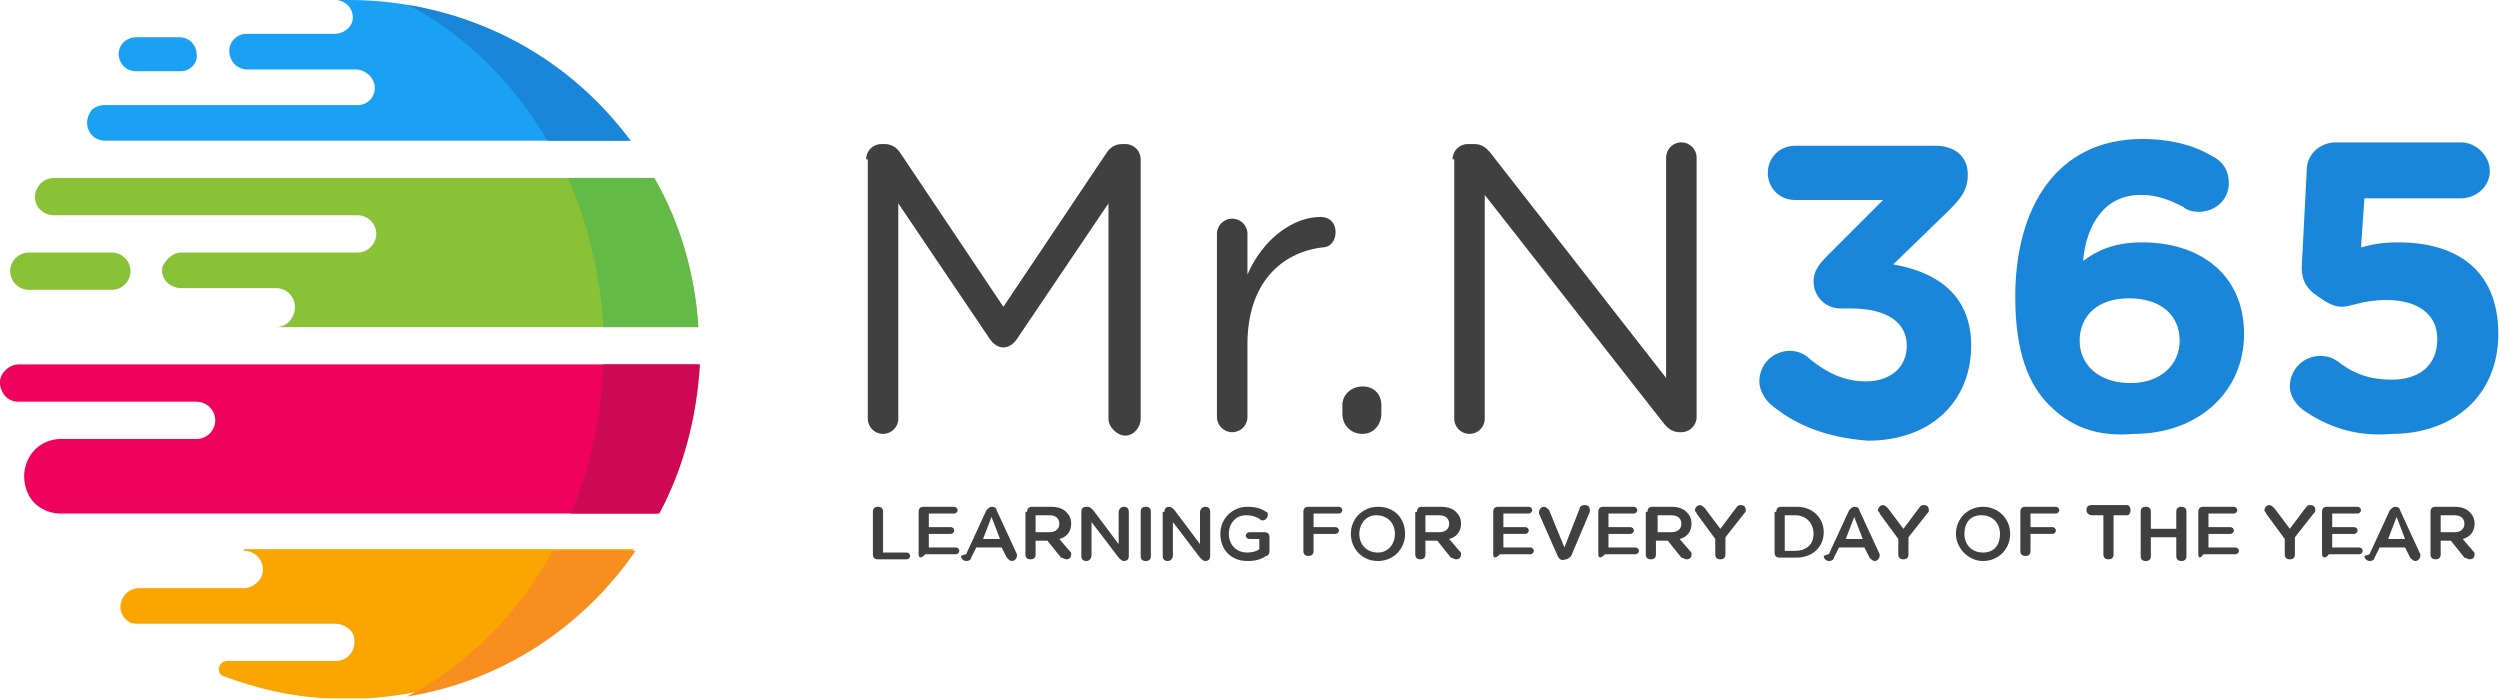
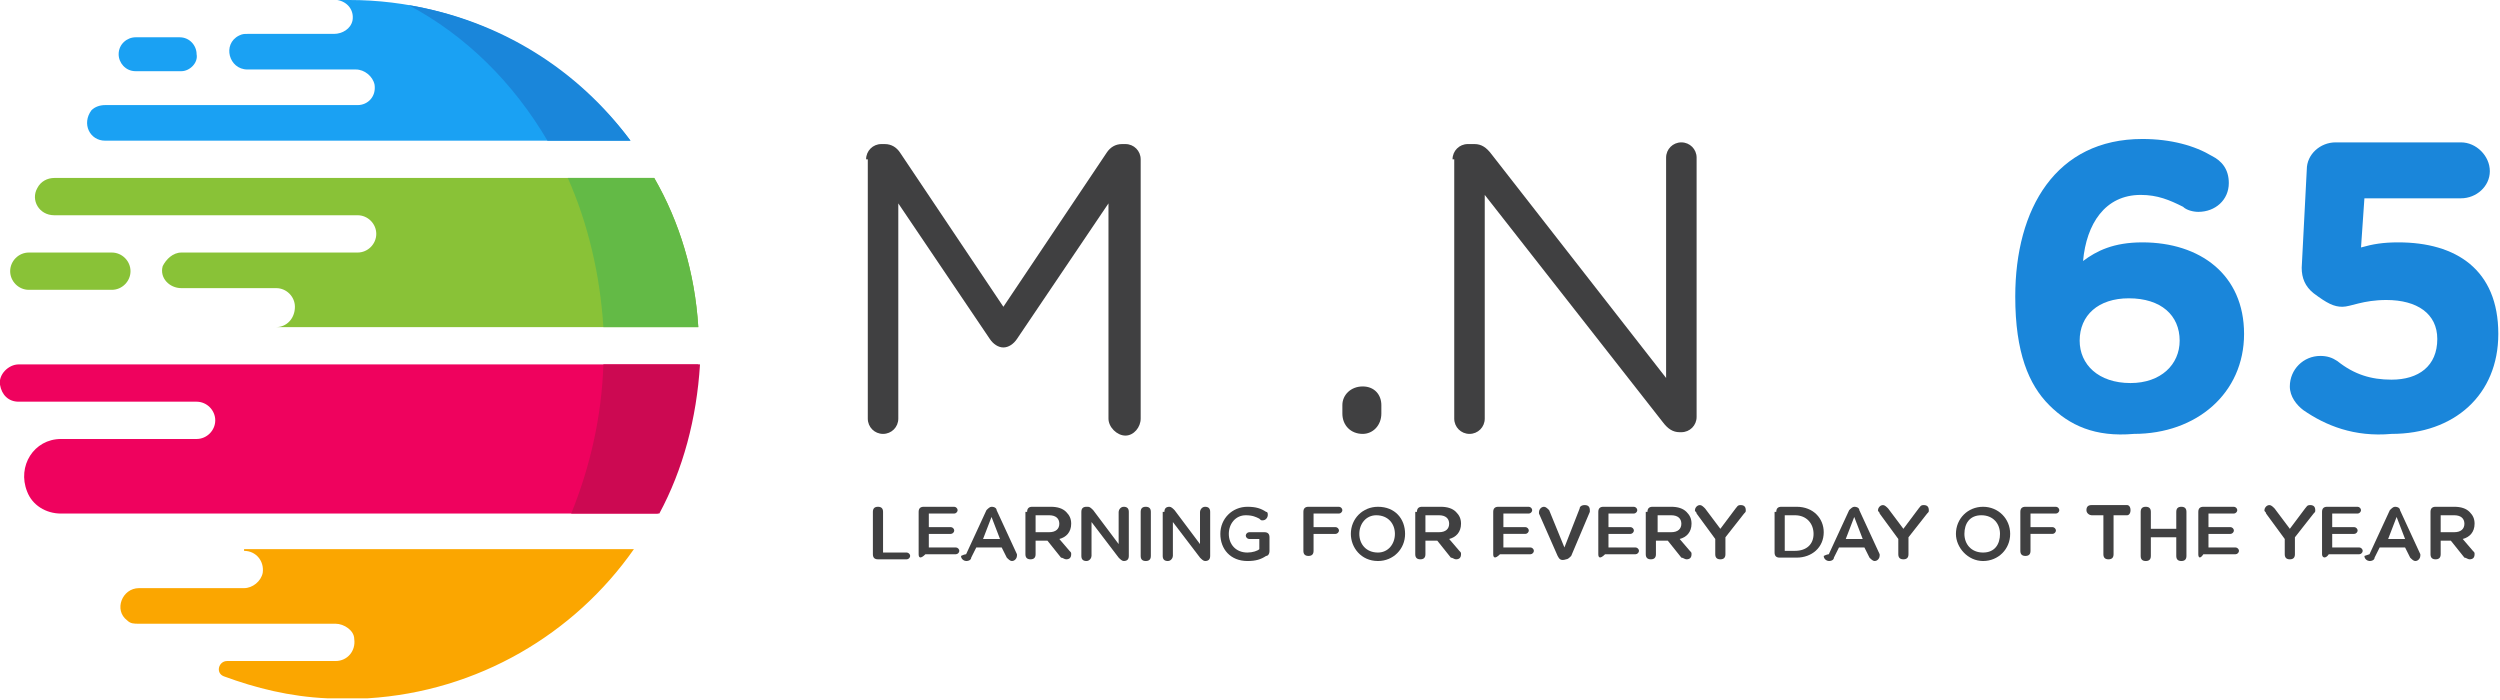
<svg xmlns="http://www.w3.org/2000/svg" version="1.0" x="0px" y="0px" width="147.5px" height="41.3px" viewBox="0 0 147.5 41.3" style="enable-background:new 0 0 147.5 41.3;" xml:space="preserve">
  <style type="text/css">
	.st0{fill:#1AA1F3;}
	.st1{fill:#EF025E;}
	.st2{fill:#FBA600;}
	.st3{fill:#89C237;}
	.st4{fill:#F78E1E;}
	.st5{fill:#CC0952;}
	.st6{fill:#63BA46;}
	.st7{fill:#1A86DA;}
	.st8{fill:#404041;}
</style>
  <defs>
</defs>
  <g>
    <g>
      <path class="st0" d="M20.6,0c-0.2,0-0.5,0-0.7,0c0.6,0.1,1,0.6,0.9,1.2c-0.1,0.5-0.6,0.8-1.1,0.8l-5.1,0c-0.2,0-0.3,0-0.5,0.1    c0,0,0,0,0,0c-1,0.5-0.6,2,0.5,2H21c0.5,0,1,0.4,1.1,0.9c0.1,0.7-0.4,1.2-1,1.2H6.2c-0.3,0-0.6,0.1-0.8,0.3l0,0    C4.8,7.3,5.3,8.3,6.2,8.3h31C33.4,3.3,27.4,0,20.6,0z" />
      <path class="st1" d="M0,22.7C0,22.7,0,22.7,0,22.7c0.1,0.6,0.5,1,1.1,1h10.5c0.6,0,1.1,0.5,1.1,1.1v0c0,0.6-0.5,1.1-1.1,1.1h-8    c-1.6,0-2.6,1.6-2,3.1c0,0,0,0,0,0c0.3,0.8,1.1,1.3,2,1.3h35.2c1.4-2.6,2.2-5.6,2.4-8.8H1.1C0.5,21.5-0.1,22.1,0,22.7z" />
      <path class="st2" d="M14.4,32.5c0.7,0,1.2,0.6,1.1,1.3c-0.1,0.5-0.6,0.9-1.1,0.9H8.2c-1,0-1.5,1.3-0.7,1.9c0,0,0,0,0,0    c0.2,0.2,0.4,0.2,0.7,0.2h11.6c0.5,0,1.1,0.4,1.1,0.9c0.1,0.7-0.4,1.3-1.1,1.3h-6.4c-0.5,0-0.7,0.7-0.2,0.9    c1.9,0.7,3.9,1.2,6.1,1.3h2.4c6.5-0.4,12.2-3.8,15.7-8.8H14.4z" />
      <path class="st3" d="M16.3,19.3h24.9c-0.2-3.2-1.1-6.2-2.6-8.8H3.2c-0.4,0-0.8,0.2-1,0.6c0,0,0,0,0,0c-0.4,0.7,0.1,1.6,1,1.6h17.9    c0.6,0,1.1,0.5,1.1,1.1v0c0,0.6-0.5,1.1-1.1,1.1H10.7c-0.5,0-0.9,0.4-1.1,0.8c0,0,0,0,0,0c-0.2,0.7,0.4,1.3,1.1,1.3h5.6    c0.6,0,1.1,0.5,1.1,1.1v0C17.4,18.8,16.9,19.3,16.3,19.3z" />
      <path class="st0" d="M10.7,4.2H8c-0.6,0-1-0.5-1-1v0c0-0.6,0.5-1,1-1h2.6c0.6,0,1,0.5,1,1v0C11.7,3.7,11.2,4.2,10.7,4.2z" />
      <path class="st3" d="M6.6,17.1H1.7c-0.6,0-1.1-0.5-1.1-1.1v0c0-0.6,0.5-1.1,1.1-1.1h4.9c0.6,0,1.1,0.5,1.1,1.1v0    C7.7,16.6,7.2,17.1,6.6,17.1z" />
-       <path class="st4" d="M32.6,32.5c-2,3.7-5,6.7-8.6,8.6c5.6-0.9,10.4-4.1,13.5-8.6H32.6z" />
      <path class="st5" d="M35.6,21.5c-0.1,3.1-0.8,6.1-1.9,8.8h5.2c1.4-2.6,2.2-5.6,2.4-8.8H35.6z" />
      <path class="st6" d="M35.6,19.3h5.6c-0.2-3.2-1.1-6.2-2.6-8.8h-5.1C34.7,13.2,35.4,16.2,35.6,19.3z" />
      <path class="st7" d="M32.3,8.3h4.9c-3.1-4.2-7.7-7.1-13.1-8C27.5,2.1,30.3,4.9,32.3,8.3z" />
    </g>
    <g>
      <g>
        <path class="st8" d="M51.1,9.4c0-0.5,0.4-0.9,0.9-0.9h0.2c0.4,0,0.7,0.2,0.9,0.5l6.1,9.1l6.1-9.1c0.2-0.3,0.5-0.5,0.9-0.5h0.2     c0.5,0,0.9,0.4,0.9,0.9v15.3c0,0.5-0.4,1-0.9,1c-0.5,0-1-0.5-1-1V12l-5.4,8c-0.2,0.3-0.5,0.5-0.8,0.5c-0.3,0-0.6-0.2-0.8-0.5     l-5.4-8v12.7c0,0.5-0.4,0.9-0.9,0.9c-0.5,0-0.9-0.4-0.9-0.9V9.4z" />
-         <path class="st8" d="M71.8,13.8c0-0.5,0.4-0.9,0.9-0.9c0.5,0,0.9,0.4,0.9,0.9v2.4c0.9-2.1,2.7-3.4,4.3-3.4c0.6,0,0.9,0.4,0.9,0.9     c0,0.5-0.3,0.9-0.8,0.9c-2.4,0.3-4.4,2.1-4.4,5.7v4.3c0,0.5-0.4,0.9-0.9,0.9c-0.5,0-0.9-0.4-0.9-0.9V13.8z" />
        <path class="st8" d="M80.4,22.8c0.7,0,1.1,0.5,1.1,1.1v0.5c0,0.7-0.5,1.2-1.1,1.2c-0.7,0-1.2-0.5-1.2-1.2v-0.5     C79.2,23.3,79.7,22.8,80.4,22.8z" />
        <path class="st8" d="M85.7,9.4c0-0.5,0.4-0.9,0.9-0.9H87c0.4,0,0.7,0.2,1,0.6l10.3,13.2V9.3c0-0.5,0.4-0.9,0.9-0.9     c0.5,0,0.9,0.4,0.9,0.9v15.3c0,0.5-0.4,0.9-0.9,0.9h-0.1c-0.4,0-0.7-0.2-1-0.6L87.6,11.5v13.2c0,0.5-0.4,0.9-0.9,0.9     c-0.5,0-0.9-0.4-0.9-0.9V9.4z" />
-         <path class="st7" d="M104.4,23.8c-0.3-0.3-0.6-0.8-0.6-1.3c0-1,0.8-1.8,1.8-1.8c0.5,0,0.9,0.2,1.2,0.5c1,0.8,2,1.3,3.3,1.3     c1.4,0,2.4-0.8,2.4-2.1v0c0-1.4-1.2-2.2-3.3-2.2h-0.6c-0.9,0-1.6-0.7-1.6-1.6c0-0.5,0.2-0.9,0.8-1.5l3.3-3.3h-5.2     c-0.9,0-1.6-0.7-1.6-1.6c0-0.9,0.7-1.6,1.6-1.6h8.3c1.1,0,1.9,0.6,1.9,1.7c0,0.9-0.4,1.4-1.1,2.1l-3.3,3.2     c2.3,0.4,4.6,1.6,4.6,4.8v0c0,3.2-2.3,5.6-6.1,5.6C107.6,25.8,105.8,25,104.4,23.8z" />
        <path class="st7" d="M120.9,23.9c-1.2-1.2-2-3.1-2-6.4v0c0-5.2,2.4-9.3,7.5-9.3c1.7,0,3.1,0.4,4.1,1c0.6,0.3,1,0.8,1,1.6     c0,1-0.8,1.7-1.8,1.7c-0.3,0-0.7-0.1-0.9-0.3c-0.8-0.4-1.5-0.7-2.5-0.7c-2.1,0-3.2,1.7-3.4,3.9c0.8-0.6,1.8-1.1,3.5-1.1     c3.4,0,6,1.9,6,5.4v0c0,3.5-2.8,5.9-6.5,5.9C123.6,25.8,122.1,25.1,120.9,23.9z M128.6,20.1L128.6,20.1c0-1.5-1.1-2.5-3-2.5     c-1.8,0-2.9,1-2.9,2.5v0c0,1.4,1.1,2.5,3,2.5C127.5,22.6,128.6,21.5,128.6,20.1z" />
        <path class="st7" d="M135.9,24.2c-0.4-0.3-0.8-0.8-0.8-1.4c0-1,0.8-1.8,1.8-1.8c0.4,0,0.7,0.1,1,0.3c1,0.8,2,1.1,3.2,1.1     c1.6,0,2.7-0.8,2.7-2.4v0c0-1.5-1.2-2.3-3-2.3c-1.4,0-2.1,0.4-2.6,0.4c-0.5,0-0.9-0.2-1.7-0.8c-0.5-0.4-0.7-0.9-0.7-1.5l0.3-5.8     c0-0.9,0.8-1.6,1.7-1.6h7.4c0.9,0,1.7,0.8,1.7,1.7c0,0.9-0.8,1.6-1.7,1.6h-5.7l-0.2,2.9c0.7-0.2,1.3-0.3,2.2-0.3     c3.4,0,5.9,1.6,5.9,5.4v0c0,3.6-2.6,5.9-6.3,5.9C138.9,25.8,137.2,25.1,135.9,24.2z" />
      </g>
      <g>
        <g>
          <path class="st8" d="M51.5,30.2c0-0.2,0.1-0.3,0.3-0.3c0.2,0,0.3,0.1,0.3,0.3v2.4h1.4c0.1,0,0.2,0.1,0.2,0.2      c0,0.1-0.1,0.2-0.2,0.2h-1.7c-0.2,0-0.3-0.1-0.3-0.3V30.2z" />
          <path class="st8" d="M54.2,32.7v-2.5c0-0.2,0.1-0.3,0.3-0.3h1.8c0.1,0,0.2,0.1,0.2,0.2c0,0.1-0.1,0.2-0.2,0.2h-1.5v0.8h1.3      c0.1,0,0.2,0.1,0.2,0.2c0,0.1-0.1,0.2-0.2,0.2h-1.3v0.8h1.6c0.1,0,0.2,0.1,0.2,0.2c0,0.1-0.1,0.2-0.2,0.2h-1.8      C54.3,33,54.2,32.9,54.2,32.7z" />
          <path class="st8" d="M57,32.7l1.2-2.6c0.1-0.1,0.2-0.2,0.3-0.2h0c0.2,0,0.3,0.1,0.3,0.2l1.2,2.6c0,0,0,0.1,0,0.1      c0,0.1-0.1,0.3-0.3,0.3c-0.1,0-0.2-0.1-0.3-0.2l-0.3-0.6h-1.5l-0.3,0.6c0,0.1-0.1,0.2-0.3,0.2c-0.1,0-0.3-0.1-0.3-0.3      C56.9,32.7,57,32.7,57,32.7z M59,31.8l-0.5-1.3l-0.5,1.3H59z" />
          <path class="st8" d="M60.6,30.2c0-0.2,0.1-0.3,0.3-0.3H62c0.4,0,0.7,0.1,0.9,0.3c0.2,0.2,0.3,0.4,0.3,0.7v0      c0,0.5-0.3,0.8-0.7,0.9l0.6,0.7c0.1,0.1,0.1,0.1,0.1,0.2c0,0.2-0.1,0.3-0.3,0.3c-0.1,0-0.2-0.1-0.3-0.1l-0.8-1h-0.7v0.8      c0,0.2-0.1,0.3-0.3,0.3c-0.2,0-0.3-0.1-0.3-0.3V30.2z M61.9,31.4c0.4,0,0.6-0.2,0.6-0.5v0c0-0.3-0.2-0.5-0.6-0.5h-0.8v1H61.9z" />
          <path class="st8" d="M63.8,30.2c0-0.2,0.1-0.3,0.3-0.3h0.1c0.1,0,0.2,0.1,0.3,0.2l1.5,2v-1.9c0-0.1,0.1-0.3,0.3-0.3      c0.2,0,0.3,0.1,0.3,0.3v2.6c0,0.2-0.1,0.3-0.3,0.3h0c-0.1,0-0.2-0.1-0.3-0.2l-1.6-2.1v2c0,0.1-0.1,0.3-0.3,0.3      c-0.2,0-0.3-0.1-0.3-0.3V30.2z" />
          <path class="st8" d="M67.3,30.2c0-0.2,0.1-0.3,0.3-0.3c0.2,0,0.3,0.1,0.3,0.3v2.6c0,0.2-0.1,0.3-0.3,0.3c-0.2,0-0.3-0.1-0.3-0.3      V30.2z" />
          <path class="st8" d="M68.7,30.2c0-0.2,0.1-0.3,0.3-0.3H69c0.1,0,0.2,0.1,0.3,0.2l1.5,2v-1.9c0-0.1,0.1-0.3,0.3-0.3      c0.2,0,0.3,0.1,0.3,0.3v2.6c0,0.2-0.1,0.3-0.3,0.3h0c-0.1,0-0.2-0.1-0.3-0.2l-1.6-2.1v2c0,0.1-0.1,0.3-0.3,0.3      c-0.2,0-0.3-0.1-0.3-0.3V30.2z" />
          <path class="st8" d="M72,31.5L72,31.5c0-0.9,0.7-1.6,1.6-1.6c0.5,0,0.8,0.1,1.1,0.3c0.1,0,0.1,0.1,0.1,0.2      c0,0.1-0.1,0.3-0.3,0.3c-0.1,0-0.1,0-0.2-0.1c-0.2-0.1-0.4-0.2-0.8-0.2c-0.6,0-1,0.5-1,1.1v0c0,0.6,0.4,1.1,1.1,1.1      c0.3,0,0.6-0.1,0.7-0.2v-0.6h-0.6c-0.1,0-0.2-0.1-0.2-0.2s0.1-0.2,0.2-0.2h0.9c0.2,0,0.3,0.1,0.3,0.3v0.8c0,0.2-0.1,0.3-0.2,0.3      c-0.3,0.2-0.6,0.3-1.1,0.3C72.6,33.1,72,32.4,72,31.5z" />
          <path class="st8" d="M76.9,30.2c0-0.2,0.1-0.3,0.3-0.3H79c0.1,0,0.2,0.1,0.2,0.2s-0.1,0.2-0.2,0.2h-1.5v0.8h1.3      c0.1,0,0.2,0.1,0.2,0.2s-0.1,0.2-0.2,0.2h-1.3v1c0,0.2-0.1,0.3-0.3,0.3c-0.2,0-0.3-0.1-0.3-0.3V30.2z" />
          <path class="st8" d="M79.7,31.5L79.7,31.5c0-0.9,0.7-1.6,1.6-1.6c1,0,1.6,0.7,1.6,1.6v0c0,0.9-0.7,1.6-1.6,1.6      C80.3,33.1,79.7,32.3,79.7,31.5z M82.3,31.5L82.3,31.5c0-0.6-0.4-1.1-1.1-1.1c-0.6,0-1,0.5-1,1.1v0c0,0.6,0.4,1.1,1.1,1.1      C81.9,32.6,82.3,32.1,82.3,31.5z" />
          <path class="st8" d="M83.6,30.2c0-0.2,0.1-0.3,0.3-0.3h1.1c0.4,0,0.7,0.1,0.9,0.3c0.2,0.2,0.3,0.4,0.3,0.7v0      c0,0.5-0.3,0.8-0.7,0.9l0.6,0.7c0.1,0.1,0.1,0.1,0.1,0.2c0,0.2-0.1,0.3-0.3,0.3c-0.1,0-0.2-0.1-0.3-0.1l-0.8-1h-0.7v0.8      c0,0.2-0.1,0.3-0.3,0.3c-0.2,0-0.3-0.1-0.3-0.3V30.2z M84.9,31.4c0.4,0,0.6-0.2,0.6-0.5v0c0-0.3-0.2-0.5-0.6-0.5h-0.8v1H84.9z" />
          <path class="st8" d="M88.1,32.7v-2.5c0-0.2,0.1-0.3,0.3-0.3h1.8c0.1,0,0.2,0.1,0.2,0.2c0,0.1-0.1,0.2-0.2,0.2h-1.5v0.8H90      c0.1,0,0.2,0.1,0.2,0.2c0,0.1-0.1,0.2-0.2,0.2h-1.3v0.8h1.6c0.1,0,0.2,0.1,0.2,0.2c0,0.1-0.1,0.2-0.2,0.2h-1.8      C88.2,33,88.1,32.9,88.1,32.7z" />
          <path class="st8" d="M91.9,32.8l-1.1-2.5c0,0,0-0.1,0-0.1c0-0.1,0.1-0.3,0.3-0.3c0.1,0,0.2,0.1,0.3,0.2l0.9,2.2l0.9-2.3      c0-0.1,0.1-0.2,0.3-0.2c0.2,0,0.3,0.1,0.3,0.3c0,0,0,0.1,0,0.1l-1.1,2.6c-0.1,0.1-0.2,0.2-0.3,0.2h0C92.1,33.1,92,33,91.9,32.8z      " />
          <path class="st8" d="M94.3,32.7v-2.5c0-0.2,0.1-0.3,0.3-0.3h1.8c0.1,0,0.2,0.1,0.2,0.2c0,0.1-0.1,0.2-0.2,0.2h-1.5v0.8h1.3      c0.1,0,0.2,0.1,0.2,0.2c0,0.1-0.1,0.2-0.2,0.2h-1.3v0.8h1.6c0.1,0,0.2,0.1,0.2,0.2c0,0.1-0.1,0.2-0.2,0.2h-1.8      C94.4,33,94.3,32.9,94.3,32.7z" />
          <path class="st8" d="M97.2,30.2c0-0.2,0.1-0.3,0.3-0.3h1.1c0.4,0,0.7,0.1,0.9,0.3c0.2,0.2,0.3,0.4,0.3,0.7v0      c0,0.5-0.3,0.8-0.7,0.9l0.6,0.7c0.1,0.1,0.1,0.1,0.1,0.2c0,0.2-0.1,0.3-0.3,0.3c-0.1,0-0.2-0.1-0.3-0.1l-0.8-1h-0.7v0.8      c0,0.2-0.1,0.3-0.3,0.3c-0.2,0-0.3-0.1-0.3-0.3V30.2z M98.6,31.4c0.4,0,0.6-0.2,0.6-0.5v0c0-0.3-0.2-0.5-0.6-0.5h-0.8v1H98.6z" />
          <path class="st8" d="M101.2,31.8l-1.1-1.5c0-0.1-0.1-0.1-0.1-0.2c0-0.1,0.1-0.3,0.3-0.3c0.1,0,0.2,0.1,0.3,0.2l0.9,1.2l0.9-1.2      c0.1-0.1,0.1-0.2,0.3-0.2c0.2,0,0.3,0.1,0.3,0.3c0,0.1,0,0.1-0.1,0.2l-1.1,1.4v1c0,0.2-0.1,0.3-0.3,0.3c-0.2,0-0.3-0.1-0.3-0.3      V31.8z" />
          <path class="st8" d="M104.8,30.2c0-0.2,0.1-0.3,0.3-0.3h0.9c1,0,1.6,0.7,1.6,1.5v0c0,0.9-0.7,1.5-1.6,1.5H105      c-0.2,0-0.3-0.1-0.3-0.3V30.2z M105.9,32.5c0.7,0,1.1-0.4,1.1-1v0c0-0.6-0.4-1.1-1.1-1.1h-0.6v2.1H105.9z" />
          <path class="st8" d="M107.9,32.7l1.2-2.6c0.1-0.1,0.2-0.2,0.3-0.2h0c0.2,0,0.3,0.1,0.3,0.2l1.2,2.6c0,0,0,0.1,0,0.1      c0,0.1-0.1,0.3-0.3,0.3c-0.1,0-0.2-0.1-0.3-0.2l-0.3-0.6h-1.5l-0.3,0.6c0,0.1-0.1,0.2-0.3,0.2c-0.1,0-0.3-0.1-0.3-0.3      C107.8,32.7,107.9,32.7,107.9,32.7z M109.9,31.8l-0.5-1.3l-0.5,1.3H109.9z" />
          <path class="st8" d="M112,31.8l-1.1-1.5c0-0.1-0.1-0.1-0.1-0.2c0-0.1,0.1-0.3,0.3-0.3c0.1,0,0.2,0.1,0.3,0.2l0.9,1.2l0.9-1.2      c0.1-0.1,0.1-0.2,0.3-0.2c0.2,0,0.3,0.1,0.3,0.3c0,0.1,0,0.1-0.1,0.2l-1.1,1.4v1c0,0.2-0.1,0.3-0.3,0.3c-0.2,0-0.3-0.1-0.3-0.3      V31.8z" />
          <path class="st8" d="M115.4,31.5L115.4,31.5c0-0.9,0.7-1.6,1.6-1.6s1.6,0.7,1.6,1.6v0c0,0.9-0.7,1.6-1.6,1.6      S115.4,32.3,115.4,31.5z M118,31.5L118,31.5c0-0.6-0.4-1.1-1.1-1.1s-1,0.5-1,1.1v0c0,0.6,0.4,1.1,1.1,1.1S118,32.1,118,31.5z" />
          <path class="st8" d="M119.2,30.2c0-0.2,0.1-0.3,0.3-0.3h1.8c0.1,0,0.2,0.1,0.2,0.2s-0.1,0.2-0.2,0.2h-1.5v0.8h1.3      c0.1,0,0.2,0.1,0.2,0.2s-0.1,0.2-0.2,0.2h-1.3v1c0,0.2-0.1,0.3-0.3,0.3c-0.2,0-0.3-0.1-0.3-0.3V30.2z" />
          <path class="st8" d="M124.2,30.4h-0.8c-0.1,0-0.3-0.1-0.3-0.3s0.1-0.3,0.3-0.3h2.1c0.1,0,0.2,0.1,0.2,0.3s-0.1,0.3-0.2,0.3h-0.8      v2.3c0,0.2-0.1,0.3-0.3,0.3s-0.3-0.1-0.3-0.3V30.4z" />
          <path class="st8" d="M126.3,30.2c0-0.2,0.1-0.3,0.3-0.3c0.2,0,0.3,0.1,0.3,0.3v1h1.5v-1c0-0.2,0.1-0.3,0.3-0.3      c0.2,0,0.3,0.1,0.3,0.3v2.6c0,0.2-0.1,0.3-0.3,0.3c-0.2,0-0.3-0.1-0.3-0.3v-1.1h-1.5v1.1c0,0.2-0.1,0.3-0.3,0.3      c-0.2,0-0.3-0.1-0.3-0.3V30.2z" />
          <path class="st8" d="M129.7,32.7v-2.5c0-0.2,0.1-0.3,0.3-0.3h1.8c0.1,0,0.2,0.1,0.2,0.2c0,0.1-0.1,0.2-0.2,0.2h-1.5v0.8h1.3      c0.1,0,0.2,0.1,0.2,0.2c0,0.1-0.1,0.2-0.2,0.2h-1.3v0.8h1.6c0.1,0,0.2,0.1,0.2,0.2c0,0.1-0.1,0.2-0.2,0.2H130      C129.8,33,129.7,32.9,129.7,32.7z" />
          <path class="st8" d="M134.8,31.8l-1.1-1.5c0-0.1-0.1-0.1-0.1-0.2c0-0.1,0.1-0.3,0.3-0.3c0.1,0,0.2,0.1,0.3,0.2l0.9,1.2L136,30      c0.1-0.1,0.1-0.2,0.3-0.2c0.2,0,0.3,0.1,0.3,0.3c0,0.1,0,0.1-0.1,0.2l-1.1,1.4v1c0,0.2-0.1,0.3-0.3,0.3c-0.2,0-0.3-0.1-0.3-0.3      V31.8z" />
          <path class="st8" d="M137,32.7v-2.5c0-0.2,0.1-0.3,0.3-0.3h1.8c0.1,0,0.2,0.1,0.2,0.2c0,0.1-0.1,0.2-0.2,0.2h-1.5v0.8h1.3      c0.1,0,0.2,0.1,0.2,0.2c0,0.1-0.1,0.2-0.2,0.2h-1.3v0.8h1.6c0.1,0,0.2,0.1,0.2,0.2c0,0.1-0.1,0.2-0.2,0.2h-1.8      C137.2,33,137,32.9,137,32.7z" />
          <path class="st8" d="M139.8,32.7l1.2-2.6c0.1-0.1,0.2-0.2,0.3-0.2h0c0.2,0,0.3,0.1,0.3,0.2l1.2,2.6c0,0,0,0.1,0,0.1      c0,0.1-0.1,0.3-0.3,0.3c-0.1,0-0.2-0.1-0.3-0.2l-0.3-0.6h-1.5l-0.3,0.6c0,0.1-0.1,0.2-0.3,0.2c-0.1,0-0.3-0.1-0.3-0.3      C139.8,32.7,139.8,32.7,139.8,32.7z M141.9,31.8l-0.5-1.3l-0.5,1.3H141.9z" />
          <path class="st8" d="M143.4,30.2c0-0.2,0.1-0.3,0.3-0.3h1.1c0.4,0,0.7,0.1,0.9,0.3c0.2,0.2,0.3,0.4,0.3,0.7v0      c0,0.5-0.3,0.8-0.7,0.9l0.6,0.7c0.1,0.1,0.1,0.1,0.1,0.2c0,0.2-0.1,0.3-0.3,0.3c-0.1,0-0.2-0.1-0.3-0.1l-0.8-1H144v0.8      c0,0.2-0.1,0.3-0.3,0.3c-0.2,0-0.3-0.1-0.3-0.3V30.2z M144.8,31.4c0.4,0,0.6-0.2,0.6-0.5v0c0-0.3-0.2-0.5-0.6-0.5H144v1H144.8z" />
        </g>
      </g>
    </g>
  </g>
</svg>